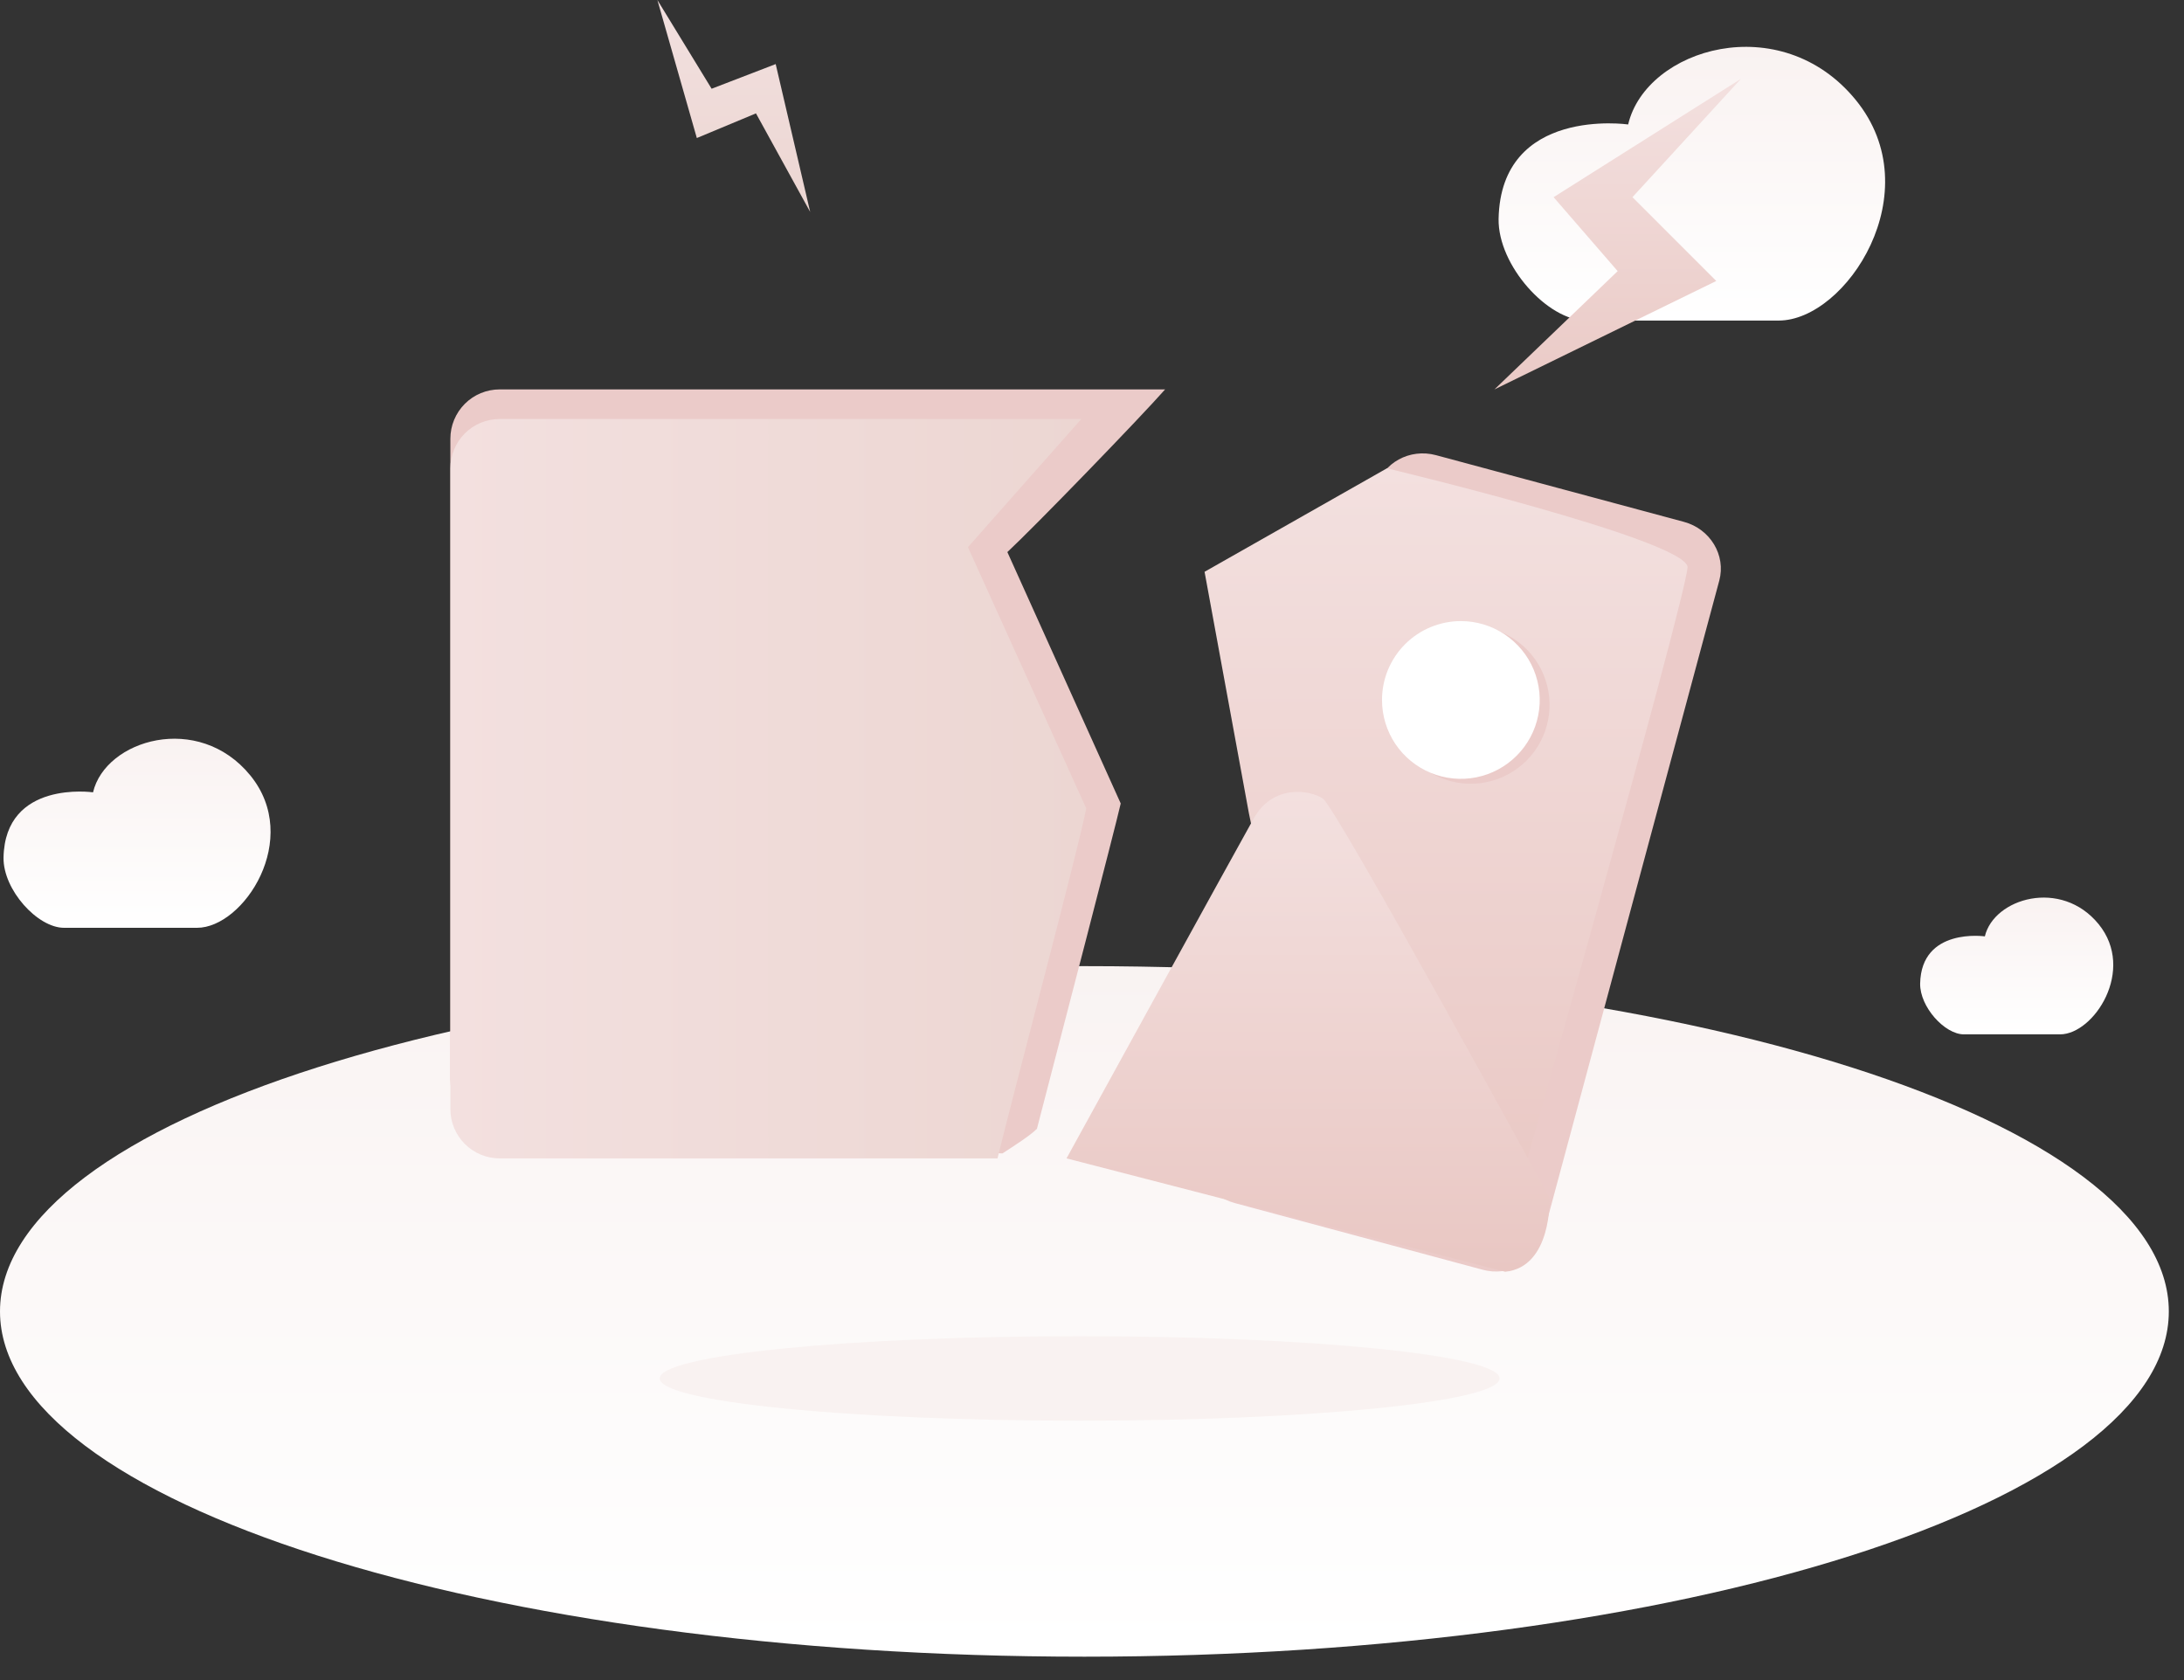
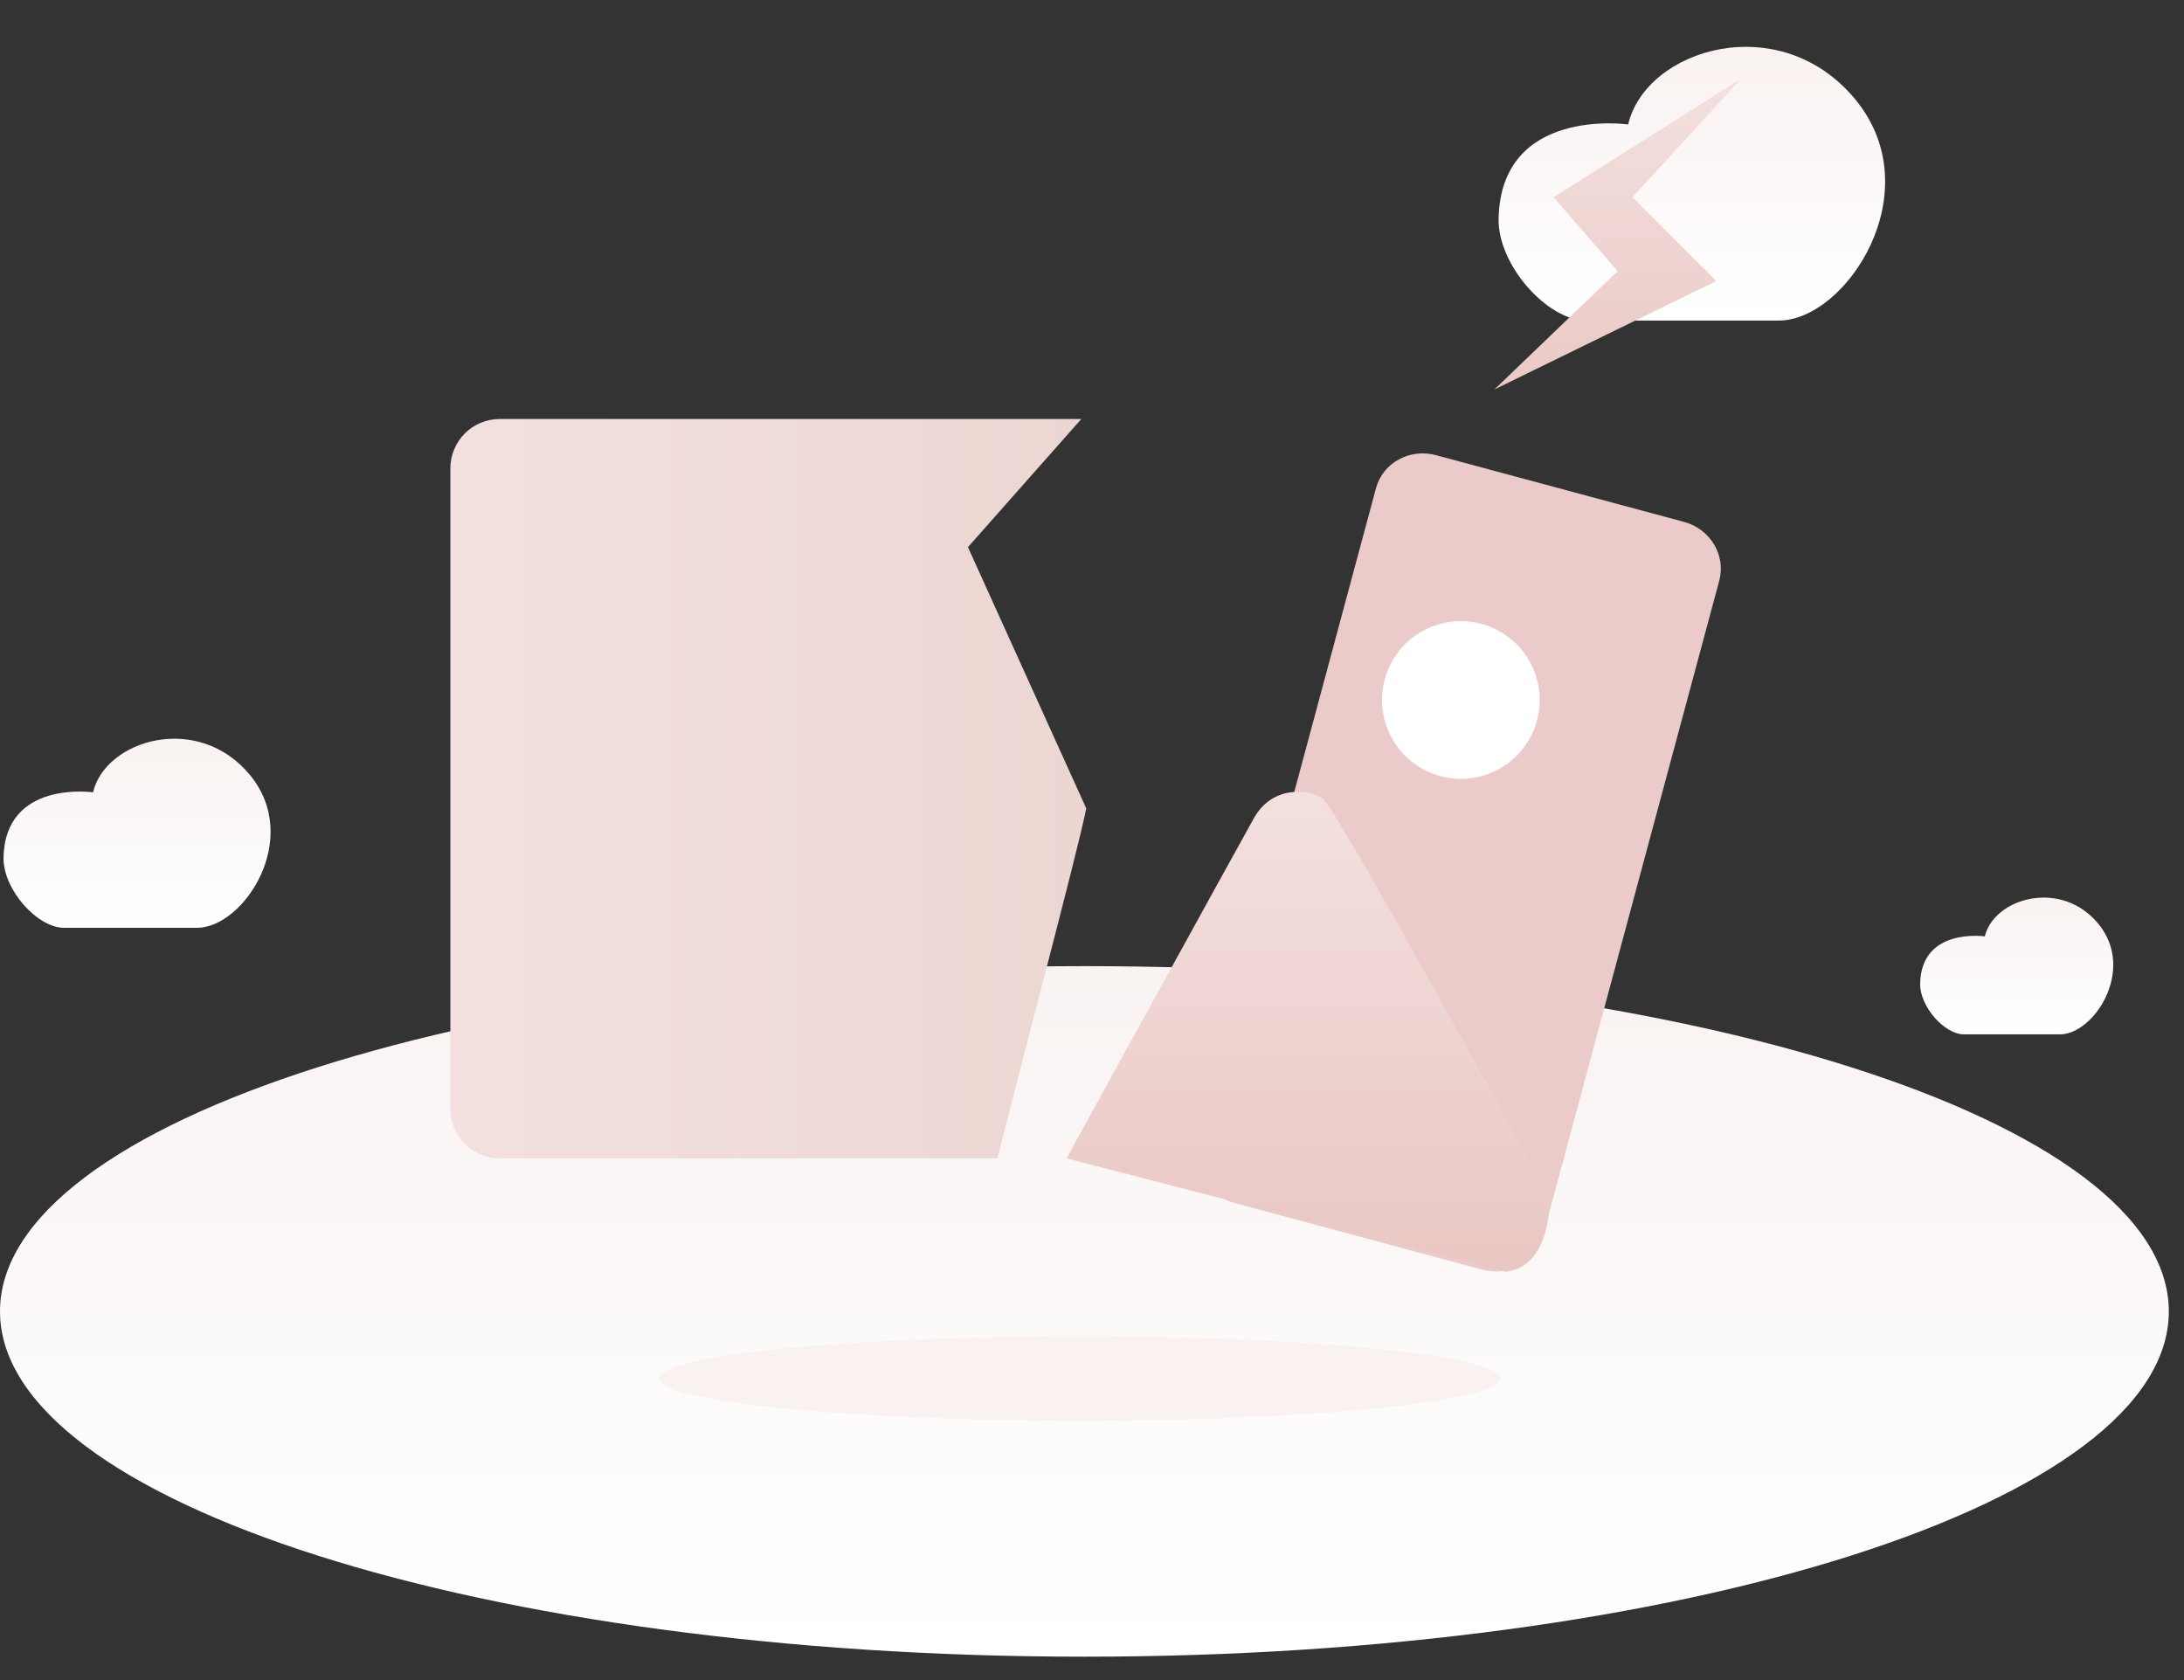
<svg xmlns="http://www.w3.org/2000/svg" width="65" height="50" viewBox="0 0 65 50" fill="none">
  <rect x="0" y="0" width="65" height="50" fill="#333333" stroke="none" />
  <path fill-rule="evenodd" clip-rule="evenodd" d="M32.274 28.753C50.098 28.753 64.548 33.354 64.548 39.029C64.548 44.704 50.098 49.304 32.274 49.304C14.45 49.304 0 44.704 0 39.029C0 33.354 14.45 28.753 32.274 28.753Z" fill="url(#paint0_linear_1118_134224)" />
  <path fill-rule="evenodd" clip-rule="evenodd" d="M2.769 23.58C2.769 23.58 0.149 23.203 0.105 25.524C0.092 26.482 1.117 27.612 1.905 27.612H5.865C7.252 27.612 8.992 24.966 7.449 23.076C5.905 21.186 3.139 22.011 2.769 23.58Z" fill="url(#paint1_linear_1118_134224)" />
  <path fill-rule="evenodd" clip-rule="evenodd" d="M48.457 3.704C48.457 3.704 44.665 3.158 44.601 6.517C44.582 7.904 46.065 9.54 47.206 9.54H52.938C54.946 9.54 57.465 5.71 55.23 2.974C52.996 0.238 48.992 1.433 48.457 3.704Z" fill="url(#paint2_linear_1118_134224)" />
  <path fill-rule="evenodd" clip-rule="evenodd" d="M59.073 27.867C59.073 27.867 57.179 27.594 57.147 29.273C57.137 29.965 57.878 30.783 58.448 30.783H61.312C62.316 30.783 63.574 28.869 62.458 27.502C61.342 26.135 59.341 26.732 59.073 27.867Z" fill="url(#paint3_linear_1118_134224)" />
  <path d="M32.132 42.281C39.035 42.281 44.63 41.718 44.63 41.023C44.63 40.329 39.035 39.766 32.132 39.766C25.23 39.766 19.635 40.329 19.635 41.023C19.635 41.718 25.23 42.281 32.132 42.281Z" fill="#F9F2F1" />
  <path fill-rule="evenodd" clip-rule="evenodd" d="M42.738 13.546L50.117 15.531C50.901 15.742 51.372 16.525 51.169 17.279L45.915 36.805C45.712 37.56 44.912 38 44.129 37.789L36.749 35.804C35.965 35.593 35.495 34.81 35.698 34.056L40.952 14.53C41.154 13.775 41.954 13.335 42.738 13.546Z" fill="#EBCBC9" />
-   <path fill-rule="evenodd" clip-rule="evenodd" d="M14.871 11.589H34.676C33.905 12.463 30.777 15.691 29.981 16.43L33.355 23.912C33.177 24.691 31.58 30.825 30.861 33.594C30.662 33.794 30.169 34.11 29.834 34.327L14.871 33.594C14.482 33.594 14.109 33.439 13.834 33.164C13.559 32.889 13.404 32.516 13.404 32.127V13.056C13.404 12.667 13.559 12.294 13.834 12.018C14.109 11.743 14.482 11.589 14.871 11.589Z" fill="#EBCBC9" />
-   <path fill-rule="evenodd" clip-rule="evenodd" d="M44.798 36.822C44.798 36.822 50.189 17.803 50.226 16.87C50.12 16.053 41.278 13.937 41.278 13.937L35.85 17.017L37.17 24.206L39.517 35.502L44.798 36.822Z" fill="url(#paint4_linear_1118_134224)" />
  <path fill-rule="evenodd" clip-rule="evenodd" d="M44.798 37.848L31.742 34.474C31.742 34.474 36.749 25.363 37.317 24.352C37.884 23.341 38.972 23.501 39.37 23.765C39.769 24.029 46.119 35.648 46.119 35.648C46.119 35.648 46.198 37.708 44.798 37.848Z" fill="url(#paint5_linear_1118_134224)" />
  <path fill-rule="evenodd" clip-rule="evenodd" d="M14.871 12.47H32.182C31.412 13.344 29.646 15.332 28.808 16.284L32.329 24.059C32.071 25.372 30.15 32.567 29.688 34.475H14.871C14.679 34.475 14.488 34.437 14.31 34.363C14.132 34.289 13.97 34.181 13.834 34.045C13.698 33.909 13.59 33.747 13.516 33.569C13.442 33.391 13.404 33.2 13.404 33.008V13.937C13.404 13.744 13.442 13.553 13.516 13.375C13.59 13.197 13.698 13.036 13.834 12.899C13.97 12.763 14.132 12.655 14.31 12.581C14.488 12.508 14.679 12.47 14.871 12.47Z" fill="url(#paint6_linear_1118_134224)" />
  <path fill-rule="evenodd" clip-rule="evenodd" d="M43.771 18.631C44.235 18.631 44.689 18.768 45.075 19.026C45.461 19.284 45.762 19.651 45.94 20.08C46.117 20.509 46.164 20.981 46.073 21.436C45.983 21.891 45.759 22.309 45.431 22.638C45.102 22.966 44.684 23.19 44.229 23.28C43.774 23.371 43.302 23.324 42.873 23.147C42.444 22.969 42.077 22.668 41.819 22.282C41.562 21.896 41.424 21.442 41.424 20.978C41.424 20.355 41.671 19.759 42.111 19.318C42.551 18.878 43.148 18.631 43.771 18.631Z" fill="#EBCBC9" />
  <path fill-rule="evenodd" clip-rule="evenodd" d="M43.478 18.484C43.942 18.484 44.396 18.622 44.782 18.88C45.168 19.138 45.469 19.504 45.647 19.933C45.824 20.362 45.871 20.834 45.78 21.29C45.69 21.745 45.466 22.163 45.138 22.491C44.809 22.82 44.391 23.043 43.936 23.134C43.481 23.224 43.009 23.178 42.58 23C42.151 22.823 41.784 22.522 41.526 22.136C41.269 21.75 41.131 21.296 41.131 20.832C41.131 20.523 41.192 20.218 41.309 19.933C41.428 19.649 41.6 19.39 41.818 19.172C42.036 18.954 42.295 18.781 42.58 18.663C42.865 18.545 43.17 18.484 43.478 18.484Z" fill="white" />
-   <path fill-rule="evenodd" clip-rule="evenodd" d="M19.565 0L20.739 4.108L22.499 3.374L24.113 6.308L23.086 1.907L21.179 2.641L19.565 0Z" fill="url(#paint7_linear_1118_134224)" />
  <path fill-rule="evenodd" clip-rule="evenodd" d="M44.477 11.59L51.079 8.362L48.585 5.868L51.812 2.348L46.238 5.868L48.145 8.069L44.477 11.59Z" fill="url(#paint8_linear_1118_134224)" />
  <defs>
    <linearGradient id="paint0_linear_1118_134224" x1="32.274" y1="49.305" x2="32.274" y2="28.754" gradientUnits="userSpaceOnUse">
      <stop stop-color="white" />
      <stop offset="0.01" stop-color="white" />
      <stop offset="1" stop-color="#F9F3F2" />
    </linearGradient>
    <linearGradient id="paint1_linear_1118_134224" x1="4.078" y1="27.612" x2="4.078" y2="21.985" gradientUnits="userSpaceOnUse">
      <stop stop-color="white" />
      <stop offset="1" stop-color="#F9F2F1" />
    </linearGradient>
    <linearGradient id="paint2_linear_1118_134224" x1="50.353" y1="9.54" x2="50.353" y2="1.395" gradientUnits="userSpaceOnUse">
      <stop stop-color="white" />
      <stop offset="1" stop-color="#F9F2F1" />
    </linearGradient>
    <linearGradient id="paint3_linear_1118_134224" x1="60.02" y1="30.782" x2="60.02" y2="26.712" gradientUnits="userSpaceOnUse">
      <stop stop-color="white" />
      <stop offset="1" stop-color="#F9F2F1" />
    </linearGradient>
    <linearGradient id="paint4_linear_1118_134224" x1="43.038" y1="36.823" x2="43.038" y2="13.936" gradientUnits="userSpaceOnUse">
      <stop stop-color="#E9C7C3" />
      <stop offset="1" stop-color="#F3E0DF" />
    </linearGradient>
    <linearGradient id="paint5_linear_1118_134224" x1="38.931" y1="37.849" x2="38.931" y2="23.566" gradientUnits="userSpaceOnUse">
      <stop stop-color="#E9C7C3" />
      <stop offset="1" stop-color="#F3E0DF" />
    </linearGradient>
    <linearGradient id="paint6_linear_1118_134224" x1="13.404" y1="23.471" x2="32.329" y2="23.471" gradientUnits="userSpaceOnUse">
      <stop stop-color="#F3E0DF" />
      <stop offset="1" stop-color="#ECD6D2" />
    </linearGradient>
    <linearGradient id="paint7_linear_1118_134224" x1="21.84" y1="6.308" x2="21.84" y2="-0.001" gradientUnits="userSpaceOnUse">
      <stop stop-color="#ECD6D2" />
      <stop offset="1" stop-color="#F2E0DF" />
    </linearGradient>
    <linearGradient id="paint8_linear_1118_134224" x1="48.145" y1="11.589" x2="48.145" y2="2.348" gradientUnits="userSpaceOnUse">
      <stop stop-color="#EACAC6" />
      <stop offset="1" stop-color="#F3E0DF" />
    </linearGradient>
  </defs>
</svg>